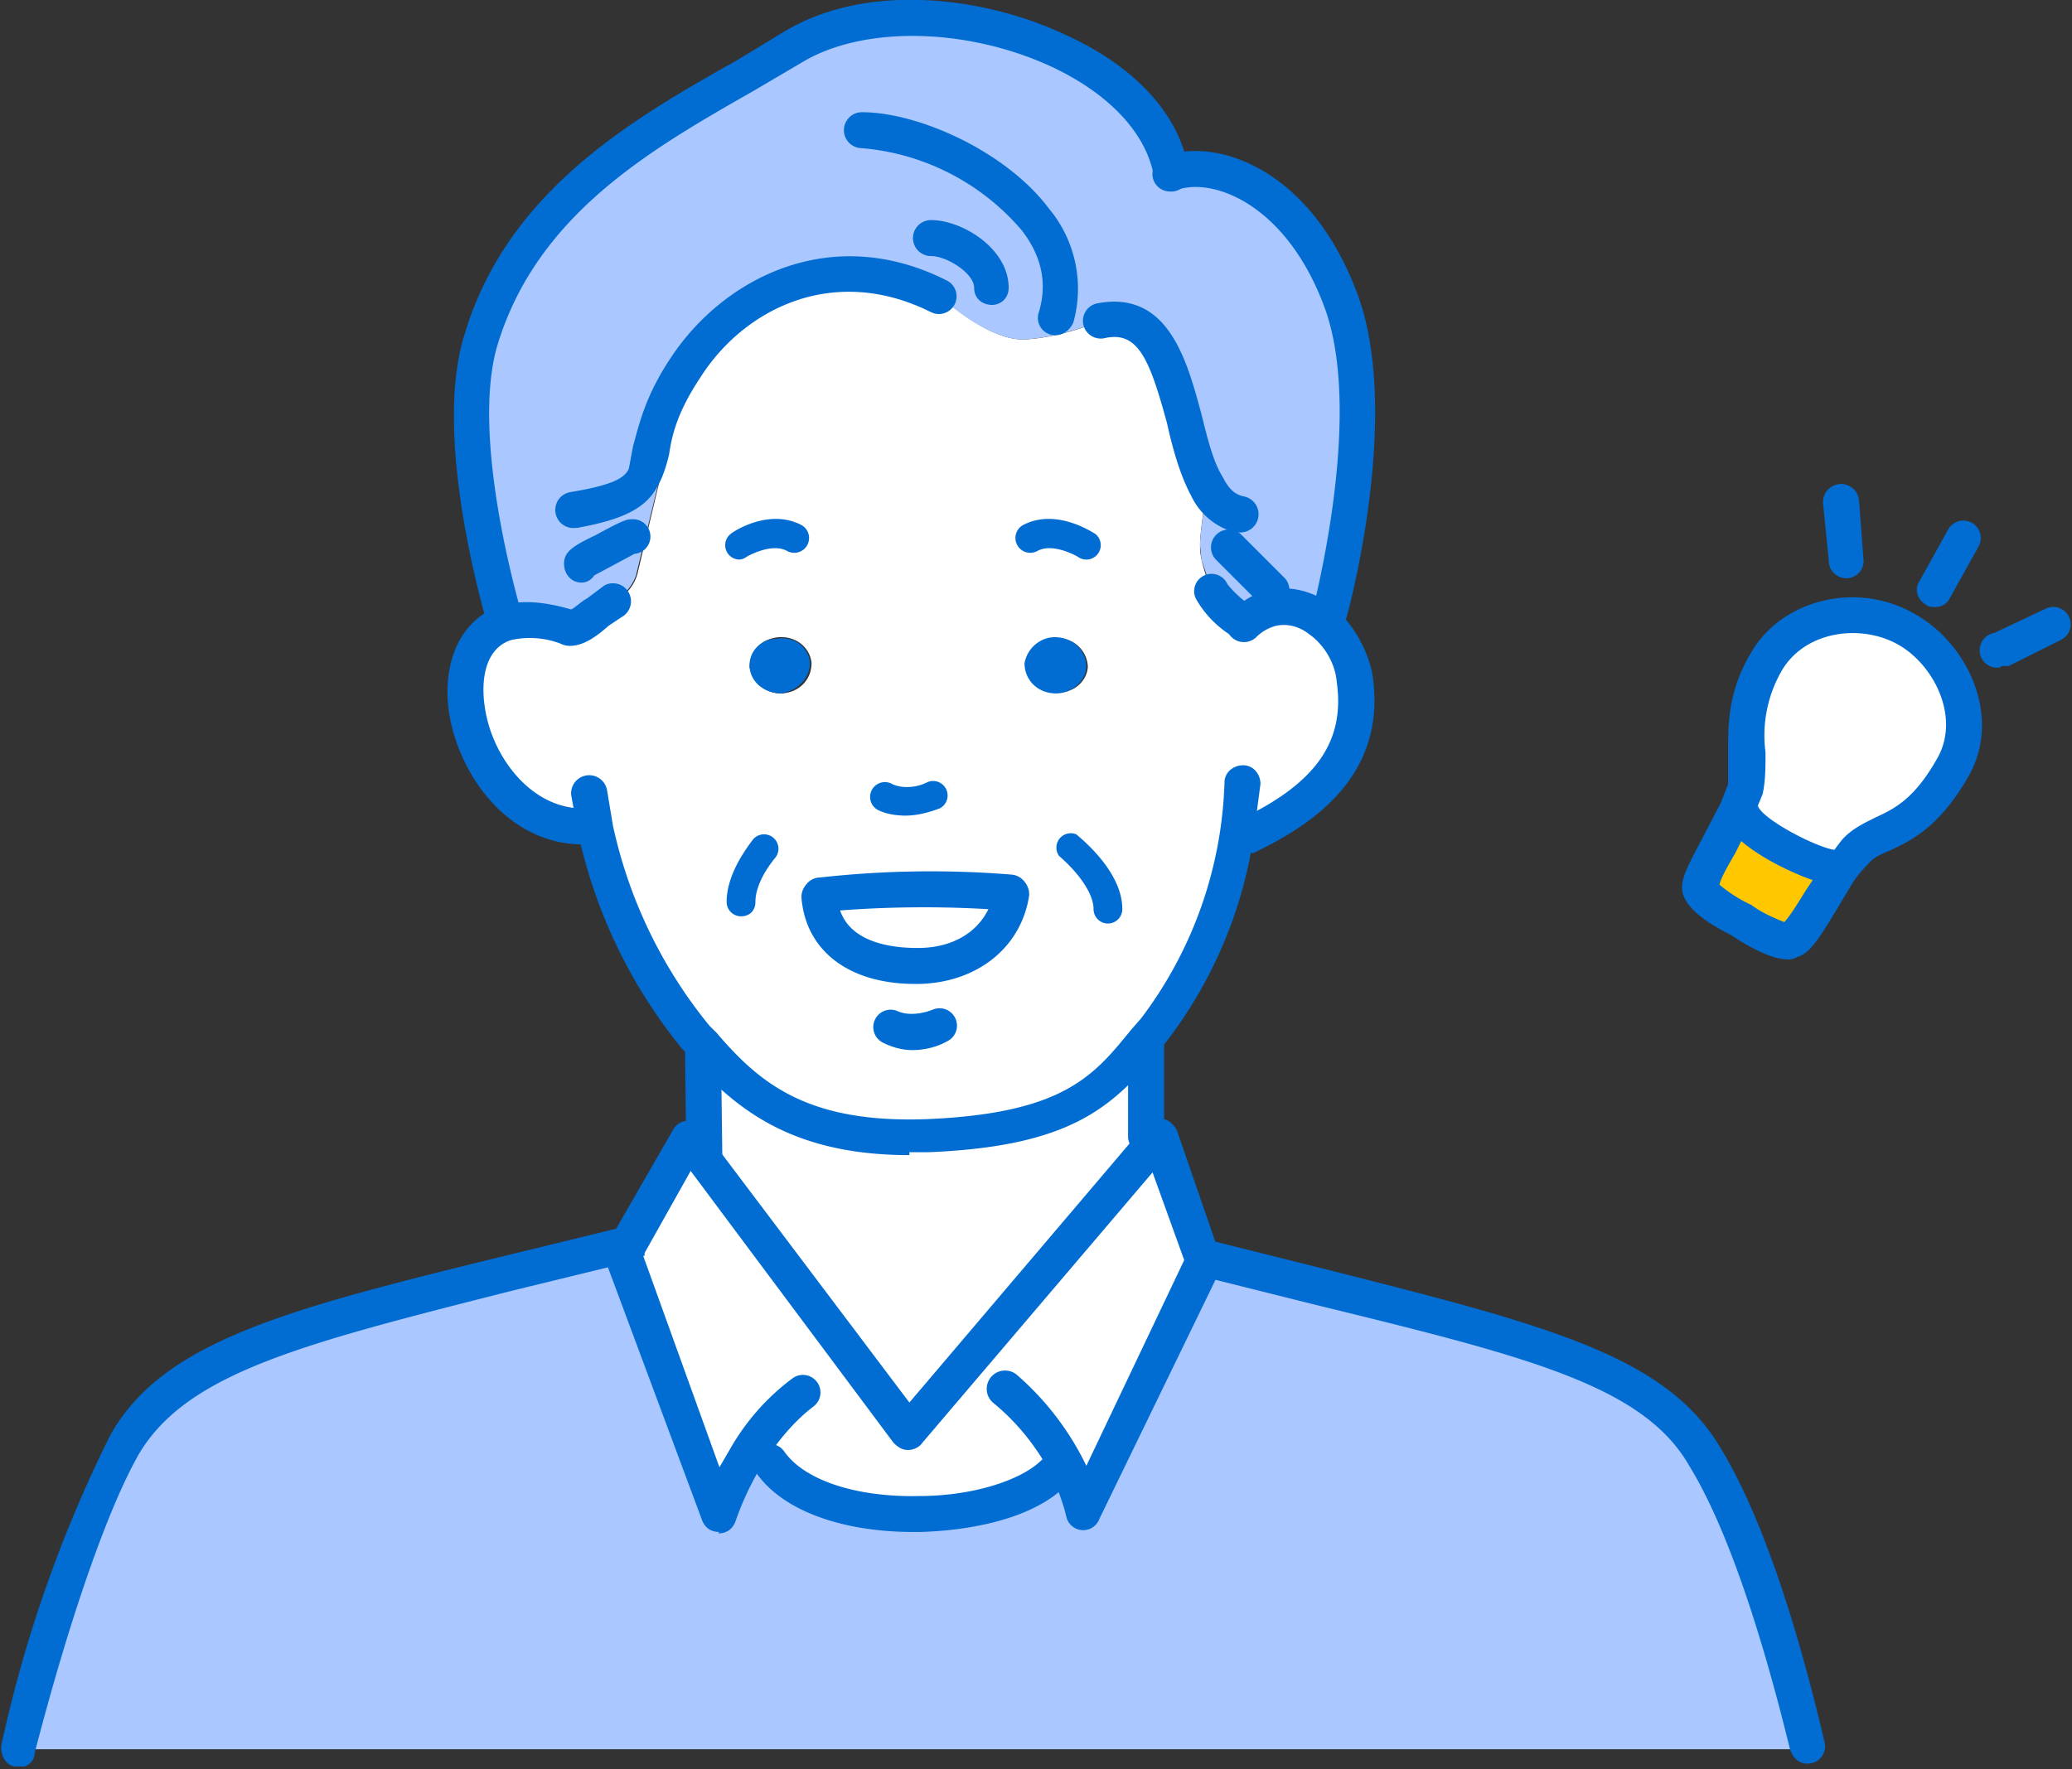
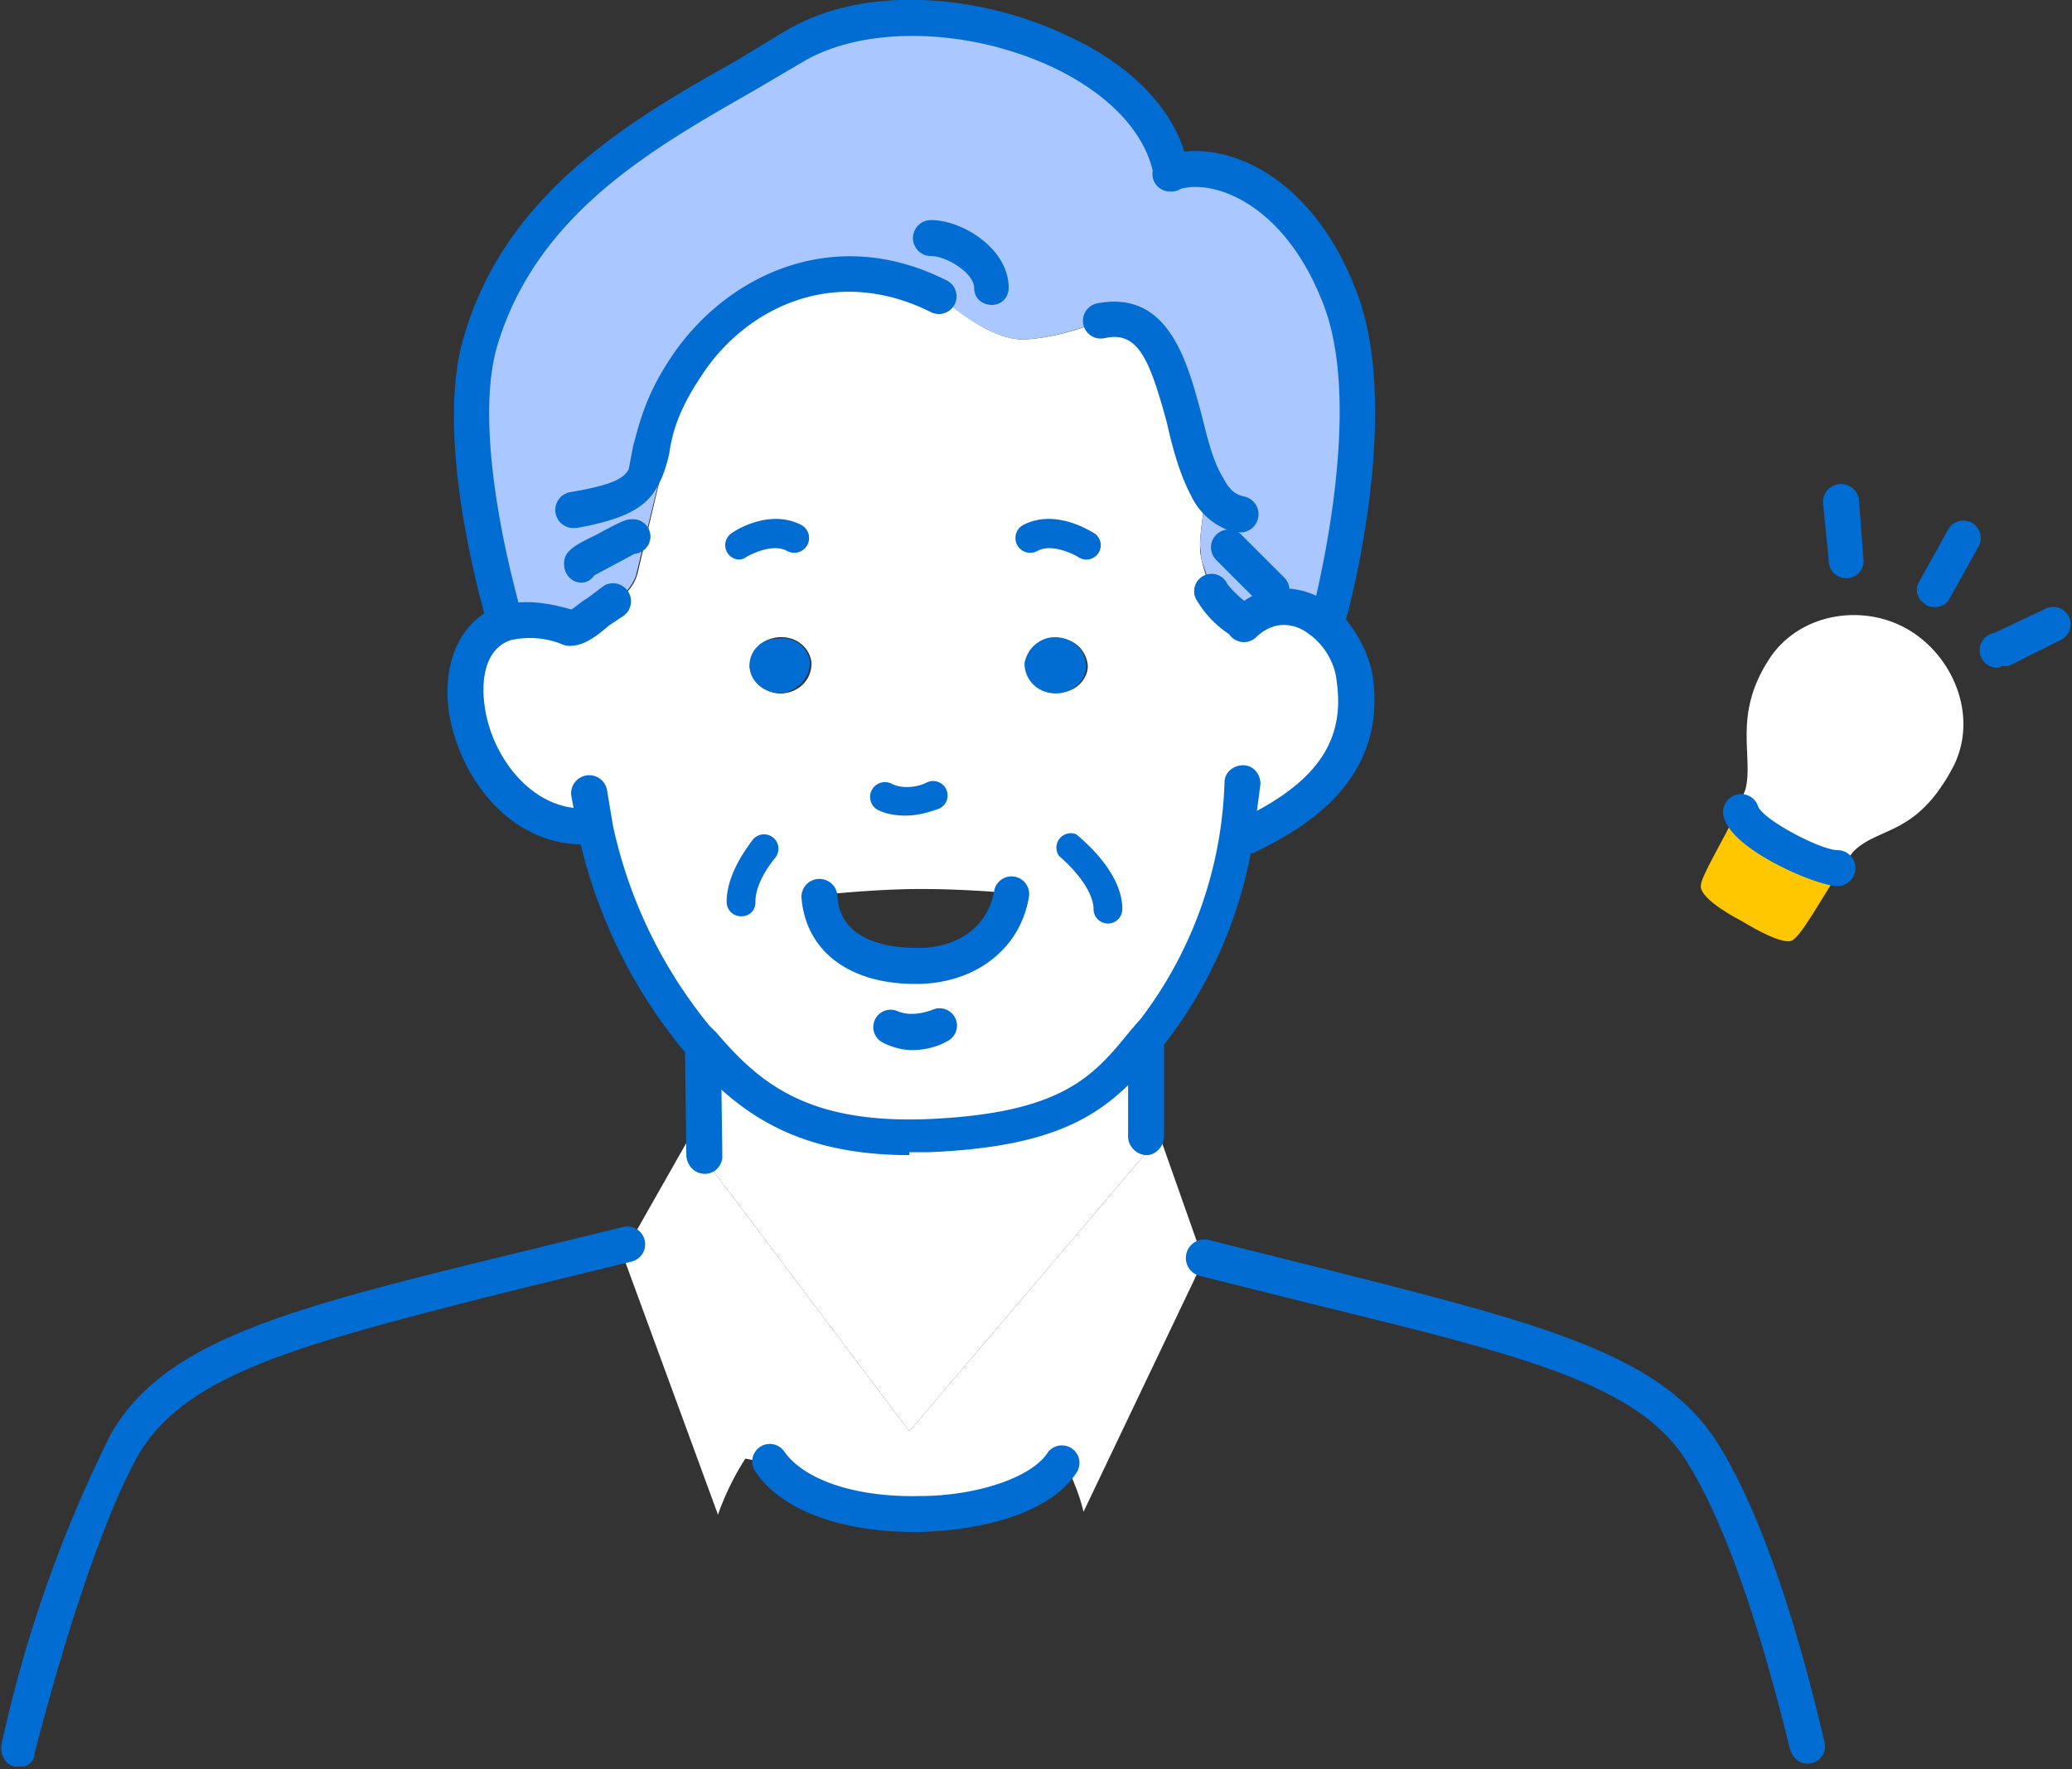
<svg xmlns="http://www.w3.org/2000/svg" width="144" height="123" fill="none" viewBox="0 0 144 123">
  <rect x="0" y="0" width="144" height="123" fill="#333333" stroke="none" />
  <g clip-path="url(#a)">
    <path fill="#fff" d="M132.5 43.7c3.2 1.8 5 6 3.3 9.5-2.6 5-5.2 4.2-7 6l-1 1.3-.2-.2c-1.4 0-6.2-2.4-6.6-3.8l-.3-.1.6-1.5c.6-2.3-.9-5.1 1.6-9 2-3.2 6.4-4 9.6-2.2Z" />
    <path fill="#FFC700" d="m127.6 60.3.3.2c-1.3 1.9-2.7 4.6-3.4 4.9-.8.3-3.5-1.4-3.5-1.4s-2.8-1.4-2.8-2.4c0-.7 1.6-3.2 2.5-5.2l.3.1c.4 1.4 5.2 3.7 6.6 3.8Z" />
-     <path fill="#AAC8FF" d="M125.6 121.4v.2H1.2c2.2-8.7 5-17 7.5-21.3 4.1-7 14.5-8.6 34.9-13.9l.1.1-.4.7 6.6 18s.6-1.8 1.9-3.8l1.6.2c3.8 5.2 17.5 4.5 20.4.1h.1c1.1 2 1.4 3.4 1.4 3.4l8.4-17.4-.1-.2c20.4 5.2 30.8 6.7 35 13.8a81 81 0 0 1 7 20Z" />
    <path fill="#fff" d="M47.7 25.6c3.5-5.3 10.4-8.6 17.7-5 0 0 3.1 3 5.7 3 2.7-.1 5.4-1.3 5.4-1.3 5.6-1.2 5.1 7.5 7.4 11.5 0 0-.5 3.1-.5 4v.3c0 1 .8 3 .8 3 .3.6 1.4 1.7 2 2l.2.3c.7-.7 1.4-1 2-1.2a4 4 0 0 1 3.4.9c1.2 1 2.2 2.5 2.4 4 .7 5.7-2.9 8.8-7.6 11H86a30 30 0 0 1-5.6 13.4l-.7.9c-3 3.6-5.5 6.2-15.2 6.6-8.6.3-12.3-2.7-15.6-6.4l-.5-.5c-4.1-4.7-6-11-6.9-14.4l-1-.3c-7.5 0-11-12.3-5.2-14 1-.4 2.5-.4 4.2.2h.2c.9 0 2.2-1.4 3-1.8 0 0 1.2-.5 1.6-1.9m31.3 6.5c0-1-.8-2-2-2-1.1-.2-2.1.6-2.2 1.7-.1 1 .7 2 1.9 2 1.1.2 2.2-.6 2.3-1.7Zm-5.2 15.8-.1-.1s-3-.3-6.3-.3c-3.2 0-6.8.4-6.8.4l-.2.2c.3 3.2 3.2 4.8 7 4.7 3.4 0 5.9-2 6.4-4.9Zm-16-14c1.2-.1 2-1 2-2.1-.1-1.1-1.1-1.9-2.3-1.8-1.2.1-2 1-2 2.1.2 1.1 1.2 1.9 2.4 1.8Z" />
    <path fill="#AAC8FF" d="M44.2 40a3.2 3.2 0 0 1-1.6 1.8c-.8.4-2.1 1.9-3 1.9l-.2-.1a7.1 7.1 0 0 0-4.2-.3L35 43s-3.8-12.5-1.6-19.4C37 12.5 47.5 7.9 55.2 3.3 63.7-2 80 3.3 81.4 12c3.2-1.1 9 1 11.8 9 3 8.2-.9 21.9-.9 21.9l-.5.2a4 4 0 0 0-3.3-.9l-2 .7-2.6-2.8-.4-1.2-.1-1c0-1 .5-4 .5-4-2.3-4-1.8-12.8-7.4-11.6 0 0-2.8 1.2-5.4 1.3-2.6 0-5.8-3-5.8-3-7.2-3.6-14.1-.3-17.6 5" />
    <path fill="#fff" d="M51.8 101.4c-1.3 2-1.9 3.9-1.9 3.9l-6.6-18 .4-.8 4.2-7.4 1 1.4 14.3 19 17-20 .4-.5 3 8.5v.2l-8.3 17.4s-.3-1.5-1.3-3.4h-.2c-3 4.4-16.6 5.1-20.4 0l-1.6-.3Z" />
    <path fill="#fff" d="m80.2 79.5-17 20-14.3-19V72.6c3.2 3.7 6.9 6.7 15.5 6.4 9.7-.4 12.2-3 15.2-6.6V79l.6.5Z" />
-     <path fill="#016DD2" d="M73.5 44.3c1.2.1 2 1 2 2.1-.1 1.1-1.2 1.9-2.3 1.8-1.2-.1-2-1-2-2.1.2-1.1 1.2-1.9 2.3-1.8Z" />
-     <path fill="#fff" d="m70.2 62 .1.2c-.5 3-3 4.9-6.4 5-3.8 0-6.7-1.6-7-4.8l.2-.2s3.6-.5 6.8-.4c3.3 0 6.3.3 6.3.3Z" />
+     <path fill="#016DD2" d="M73.5 44.3c1.2.1 2 1 2 2.1-.1 1.1-1.2 1.9-2.3 1.8-1.2-.1-2-1-2-2.1.2-1.1 1.2-1.9 2.3-1.8" />
    <path fill="#016DD2" d="M56.3 46c0 1.1-.8 2-2 2.2-1.1 0-2.1-.7-2.2-1.8-.1-1 .7-2 1.9-2 1.2-.2 2.2.6 2.3 1.7ZM63.2 80.3c-8.4 0-12.2-3.4-15.3-6.8l-.3-.4-.2-.2A35.5 35.5 0 0 1 40.2 58l-.5-2.7a1.2 1.2 0 0 1 2.5-.3l.4 2.4a33 33 0 0 0 6.7 13.9l.1.1.4.4c3 3.5 6.3 6.3 14.6 6 9.5-.4 11.6-3 14.2-6.2l.7-.8a28.6 28.6 0 0 0 5.8-16.4c0-.7.6-1.2 1.3-1.2.7 0 1.2.6 1.2 1.3l-.5 3.8A31 31 0 0 1 80.6 73c-3.3 4-6.2 6.7-16.1 7.1h-1.3Z" />
    <path fill="#016DD2" d="M40.5 58.7c-5.1 0-8.6-4.7-9.3-9.2-.5-3.6.9-6.5 3.6-7.4 1.4-.4 3-.3 5 .3a1.2 1.2 0 0 1-.7 2.4 6 6 0 0 0-3.6-.3c-1.8.6-2.1 2.8-1.8 4.7.5 3.4 3.2 7 6.8 7a1.2 1.2 0 1 1 0 2.5ZM86.6 59.4a1.2 1.2 0 0 1-.5-2.4c5.3-2.5 7.4-5.4 6.8-9.6-.1-1.3-.9-2.6-1.9-3.3-.5-.4-1.3-.8-2.3-.6a3 3 0 0 0-1.4.8 1.2 1.2 0 1 1-1.7-1.8c.8-.8 1.7-1.3 2.6-1.5 1.5-.3 3 .1 4.3 1 1.5 1.3 2.6 3.2 2.9 5 1 7-4.3 10.4-8.3 12.3h-.5ZM63 56.7c-.7 0-1.4-.1-2-.4a1 1 0 1 1 1-1.8c.6.3 1.6.3 2.4-.1a1 1 0 1 1 .9 1.8c-.8.3-1.6.5-2.4.5ZM79.7 80.3c-.7 0-1.3-.6-1.3-1.3v-6.6c0-.7.6-1.2 1.2-1.2.7 0 1.3.5 1.3 1.2V79c0 .7-.6 1.3-1.2 1.3ZM49 81.6c-.7 0-1.2-.5-1.3-1.2l-.1-7.8c0-.6.5-1.2 1.2-1.2s1.3.5 1.3 1.2l.1 7.8c0 .6-.5 1.2-1.2 1.2Z" />
    <path fill="#016DD2" d="M88.3 42.3c-.3 0-.6-.2-.8-.4l-3-3a1.2 1.2 0 0 1 1.8-1.7l3 3a1.2 1.2 0 0 1-1 2ZM86.2 44.3l-.6-.1a7.2 7.2 0 0 1-2.5-2.6 1.2 1.2 0 1 1 2.2-1c.2.3 1.1 1.2 1.4 1.3a1.2 1.2 0 0 1-.5 2.4ZM39.6 44.9a1.2 1.2 0 1 1 0-2.5c.2 0 .8-.6 1.2-.8l1.2-.9a1.2 1.2 0 0 1 1.2 2.2l-.9.6c-.8.7-1.7 1.4-2.7 1.4ZM40.4 40.5c-.7 0-1.2-.6-1.2-1.3 0-.8.5-1.2 2.2-2 2-1.1 2.2-1.1 2.5-1.1a1.2 1.2 0 0 1 .2 2.4L41.3 40c-.2.3-.5.5-.9.5ZM77 64.2a1 1 0 0 1-1-1c0-1-.9-2.4-2.4-3.7a1 1 0 0 1 1.2-1.5c1.2 1 3.2 3 3.2 5.2 0 .5-.4 1-1 1ZM51.5 63.7a1 1 0 0 1-1-1c0-1.8 1.2-3.5 1.8-4.3a1 1 0 1 1 1.6 1.2c-.9 1.1-1.4 2.2-1.4 3.1 0 .6-.4 1-1 1ZM75.5 38.9a1 1 0 0 1-.6-.2s-1.7-1-2.8-.4a1 1 0 0 1-1-1.8c2.3-1.2 4.8.5 5 .6a1 1 0 0 1-.6 1.8ZM51.4 38.9a1 1 0 0 1-.6-1.8c.1-.1 2.6-1.8 4.9-.6a1 1 0 1 1-1 1.8c-1.1-.6-2.8.4-2.8.4a1 1 0 0 1-.5.2ZM92.3 44.1H92c-.6-.2-1-.9-.8-1.5 0-.2 3.6-13.5.9-21.1-2.6-7.2-7.7-9.2-10.3-8.3a1.2 1.2 0 0 1-1-2.2l.3-.2c3.6-1.2 10.1 1 13.3 9.8 3 8.4-.7 22-.9 22.6-.1.6-.6 1-1.2 1ZM40 36.7a1.2 1.2 0 0 1-.3-2.5c3-.5 3.7-1 4-1.6L44 31c.4-1.4.8-3.4 2.6-6.1 3.6-5.5 11.1-9.5 19.2-5.4a1.2 1.2 0 0 1-1.1 2.2c-6.8-3.4-13-.2-16 4.5-1.6 2.4-2 4-2.2 5.4-.2.8-.4 1.5-.8 2.2-.8 1.5-2.3 2.3-5.6 2.9H40Z" />
    <path fill="#016DD2" d="M86 37h-.2a4.7 4.7 0 0 1-3-2.5c-.8-1.5-1.3-3.3-1.7-5.1-1.2-4.4-2-6.4-4.3-5.9a1.2 1.2 0 0 1-.6-2.4c5-1 6.3 4 7.3 7.7.4 1.6.8 3.3 1.5 4.4.5 1 1 1.2 1.4 1.3A1.2 1.2 0 0 1 86 37ZM69 21.2c-.8 0-1.3-.5-1.3-1.2 0-1-1.9-2.2-3-2.2a1.2 1.2 0 1 1 0-2.5c2.2 0 5.4 2 5.4 4.7 0 .7-.5 1.2-1.2 1.2Z" />
-     <path fill="#016DD2" d="M73.4 23.3a1.2 1.2 0 0 1-1.2-1.6c.6-2 .2-3.9-1.2-5.7a16.4 16.4 0 0 0-11.1-5.7 1.2 1.2 0 1 1 0-2.5c3.9 0 10 2.7 13 6.7a8.7 8.7 0 0 1 1.7 7.9c-.2.5-.7.9-1.2.9Z" />
    <path fill="#016DD2" d="M35 44.1c-.5 0-1-.3-1.2-.9-.1-.5-3.8-12.8-1.5-20 3-10 11.8-15 18.9-19l3.3-2c5.8-3.5 14-2.4 19.5.2 4.9 2.2 8 5.6 8.6 9.4v.1a1.2 1.2 0 1 1-2.4.4c-.5-3-3.1-5.8-7.2-7.7-5.9-2.7-13-2.8-17.2-.3l-3.4 2c-7 4-15 8.5-17.8 17.6-2 6.5 1.6 18.5 1.6 18.6a1.2 1.2 0 0 1-1.2 1.6ZM82.6 12Zm0 0ZM125.6 122.6c-.6 0-1-.4-1.2-1-2.2-9-4.6-15.8-7-19.7-3.2-5.6-11.3-7.6-26-11.2l-8-2a1.2 1.2 0 1 1 .6-2.5l8 2c15.4 3.9 23.8 6 27.6 12.5 2.5 4.1 5 11 7.2 20.4a1.2 1.2 0 0 1-1.2 1.5ZM1.2 122.8H1c-.6-.1-1-.8-.9-1.5a91.7 91.7 0 0 1 7.6-21.6C11.4 93.2 20 91 35.1 87.3l8.2-2a1.2 1.2 0 1 1 .6 2.4l-8.2 2c-14.6 3.7-22.6 5.7-26 11.3-2.3 4-5 12-7.3 20.9 0 .6-.6 1-1.2 1Z" />
-     <path fill="#016DD2" d="M50 106.5c-.6 0-1-.3-1.2-.8l-6.7-18 .1-1 .4-.8v-.1l4.2-7.3a1.2 1.2 0 0 1 2-.1l14.4 19.1 16.4-19.3c.3-.3.8-.5 1.2-.4.4 0 .8.4 1 .8l3 8.7v1l-8.4 17.3a1.2 1.2 0 0 1-2.3-.2s-.3-1.4-1.2-3.2c-1-1.8-2.3-3.4-3.9-4.7a1.2 1.2 0 0 1 1.7-1.9 19.7 19.7 0 0 1 4.8 6.3l6.8-14.3-2.2-6.1-16 18.8c-.2.3-.6.5-1 .5s-.7-.2-1-.5L48 81.4l-3.2 5.7v.2h-.1L50 102l.7-1.2a16 16 0 0 1 4.4-5 1.2 1.2 0 1 1 1.4 2c-1.3 1-2.5 2.4-3.7 4.3a21 21 0 0 0-1.7 3.7c-.2.5-.6.8-1.2.8Z" />
    <path fill="#016DD2" d="M63.5 106.5c-5 0-9.2-1.5-11-4.2a1.2 1.2 0 0 1 2-1.4c1.4 2 5 3.2 9.4 3.1 4 0 7.8-1.3 8.9-3a1.2 1.2 0 1 1 2 1.4c-2 3-7 4-10.9 4.1h-.4ZM63.4 73c-.7 0-1.4-.2-2-.5a1.2 1.2 0 1 1 1-2.2c.7.3 1.6.2 2.4-.1a1.2 1.2 0 0 1 1 2.2c-.7.4-1.6.6-2.4.6ZM63.6 68.4c-4.6 0-7.6-2.3-7.9-6a1.2 1.2 0 0 1 2.5-.1c.2 3.5 4.4 3.6 5.6 3.6 2.9 0 4.9-1.6 5.3-4a1.2 1.2 0 1 1 2.4.5c-.6 3.5-3.6 5.9-7.6 6h-.3Z" />
-     <path fill="#016DD2" d="M57 63.4a1.2 1.2 0 0 1 0-2.4 69.3 69.3 0 0 1 13.3-.2 1.2 1.2 0 1 1-.2 2.5 77 77 0 0 0-13 .1ZM124.3 66.7c-.7 0-1.9-.3-4-1.7-2.2-1.1-3.4-2.2-3.4-3.3 0-.8.5-1.7 1.5-3.6l1.2-2.3.5-1.3v-2c0-1.9-.1-4.4 1.7-7.3 2.2-3.6 7.4-4.8 11.3-2.5 3.6 2 6 7 3.8 11.1-2 3.6-4 4.6-5.5 5.3-.7.3-1.2.5-1.6 1a8.2 8.2 0 0 0-1 1.2l-1.2 2c-1.2 2-1.8 2.9-2.6 3.2-.1 0-.3.2-.7.2Zm-4.8-5.2a9.7 9.7 0 0 0 2.2 1.4c.8.6 1.8 1 2.3 1.2.4-.4 1-1.4 1.5-2.2a56.2 56.2 0 0 1 2.5-3.5c.7-.8 1.6-1.2 2.4-1.6 1.3-.6 2.7-1.3 4.3-4.2 1.5-2.8-.3-6.4-2.8-7.8-2.5-1.4-6.3-1-8 1.7a9 9 0 0 0-1.2 5.8c0 1 0 2-.2 2.9l-.7 1.7-1.2 2.4c-.4.7-1 1.7-1.1 2.2Z" />
    <path fill="#016DD2" d="M127.6 61.6c-1.5-.1-7.2-2.5-7.8-4.8a1.2 1.2 0 0 1 2.4-.7c.5 1 4.4 3 5.5 3a1.2 1.2 0 0 1 0 2.5ZM134.5 42.2c-.2 0-.5 0-.7-.2-.5-.3-.8-1-.4-1.6l2-3.6a1.2 1.2 0 1 1 2.1 1.2l-2 3.6c-.2.4-.6.6-1 .6ZM139 46.4a1.2 1.2 0 0 1-.4-2.4l3.6-1.7a1.2 1.2 0 0 1 1 2.2l-3.6 1.8h-.5ZM128.3 40.2c-.6 0-1.2-.5-1.2-1.2l-.4-4a1.2 1.2 0 0 1 2.5-.2l.3 4a1.2 1.2 0 0 1-1.2 1.4Z" />
  </g>
  <defs>
    <clipPath id="a">
      <path fill="#fff" d="M0 0h144v122.8H0z" />
    </clipPath>
  </defs>
</svg>